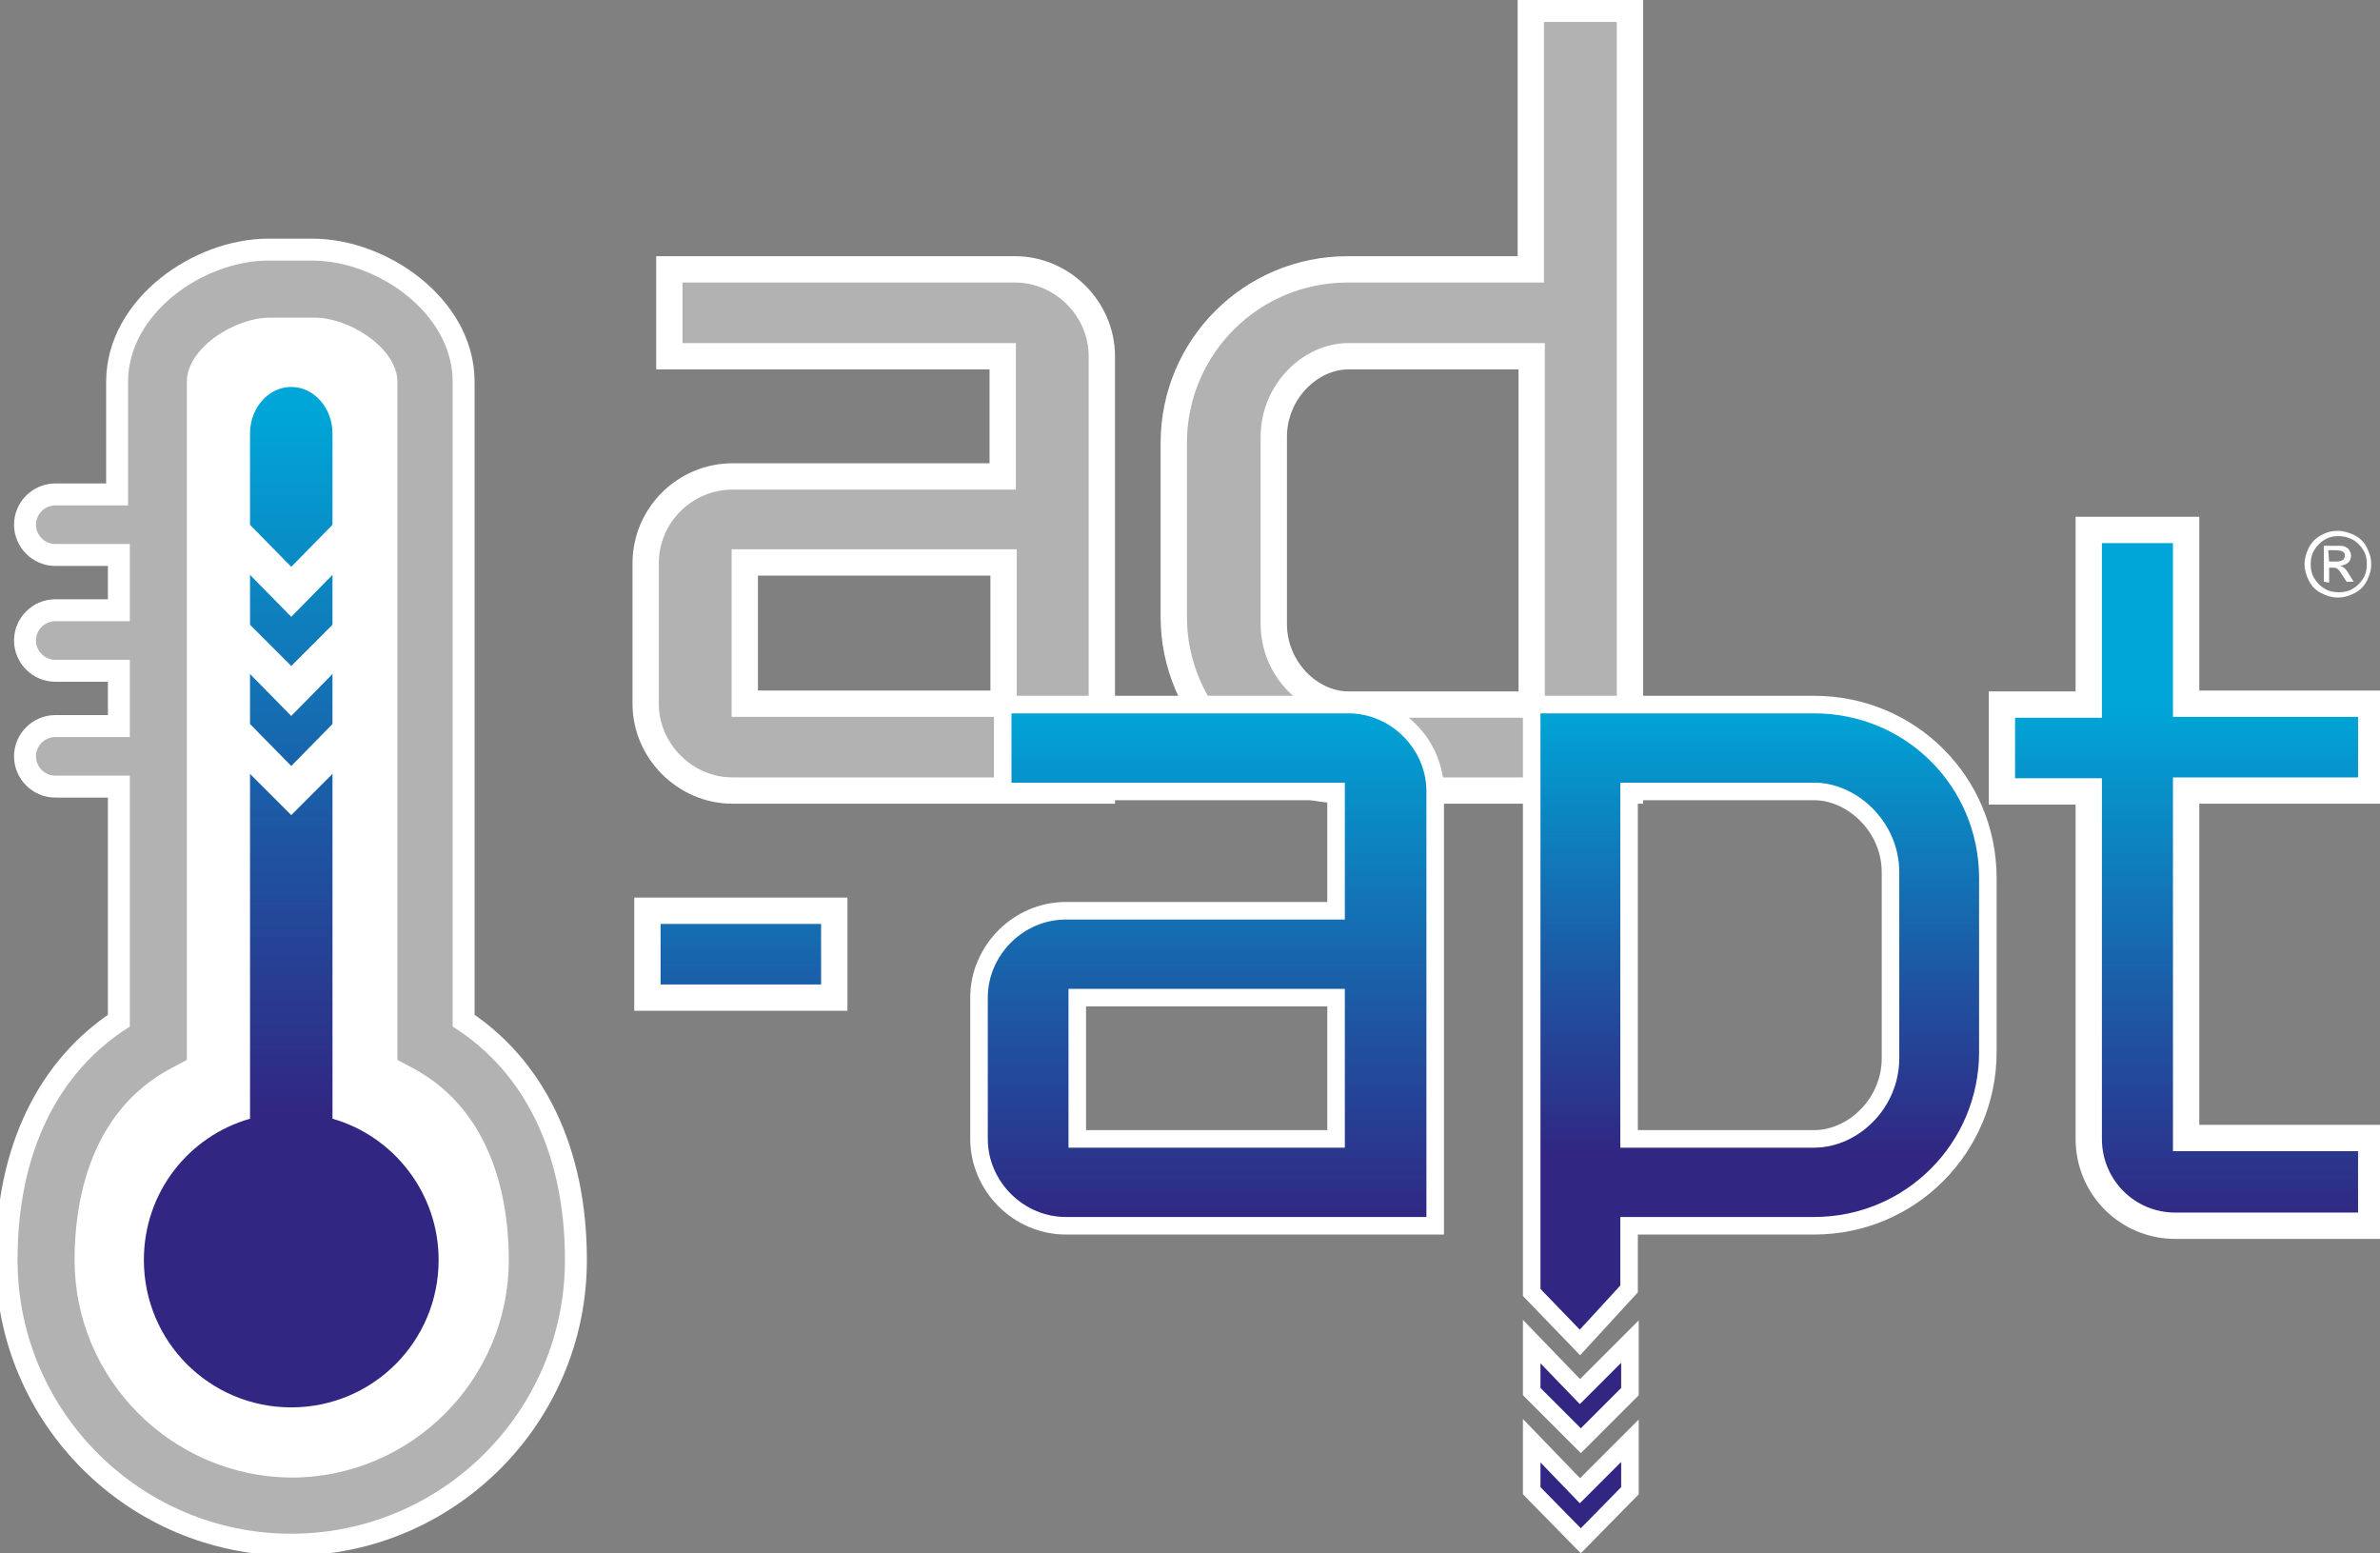
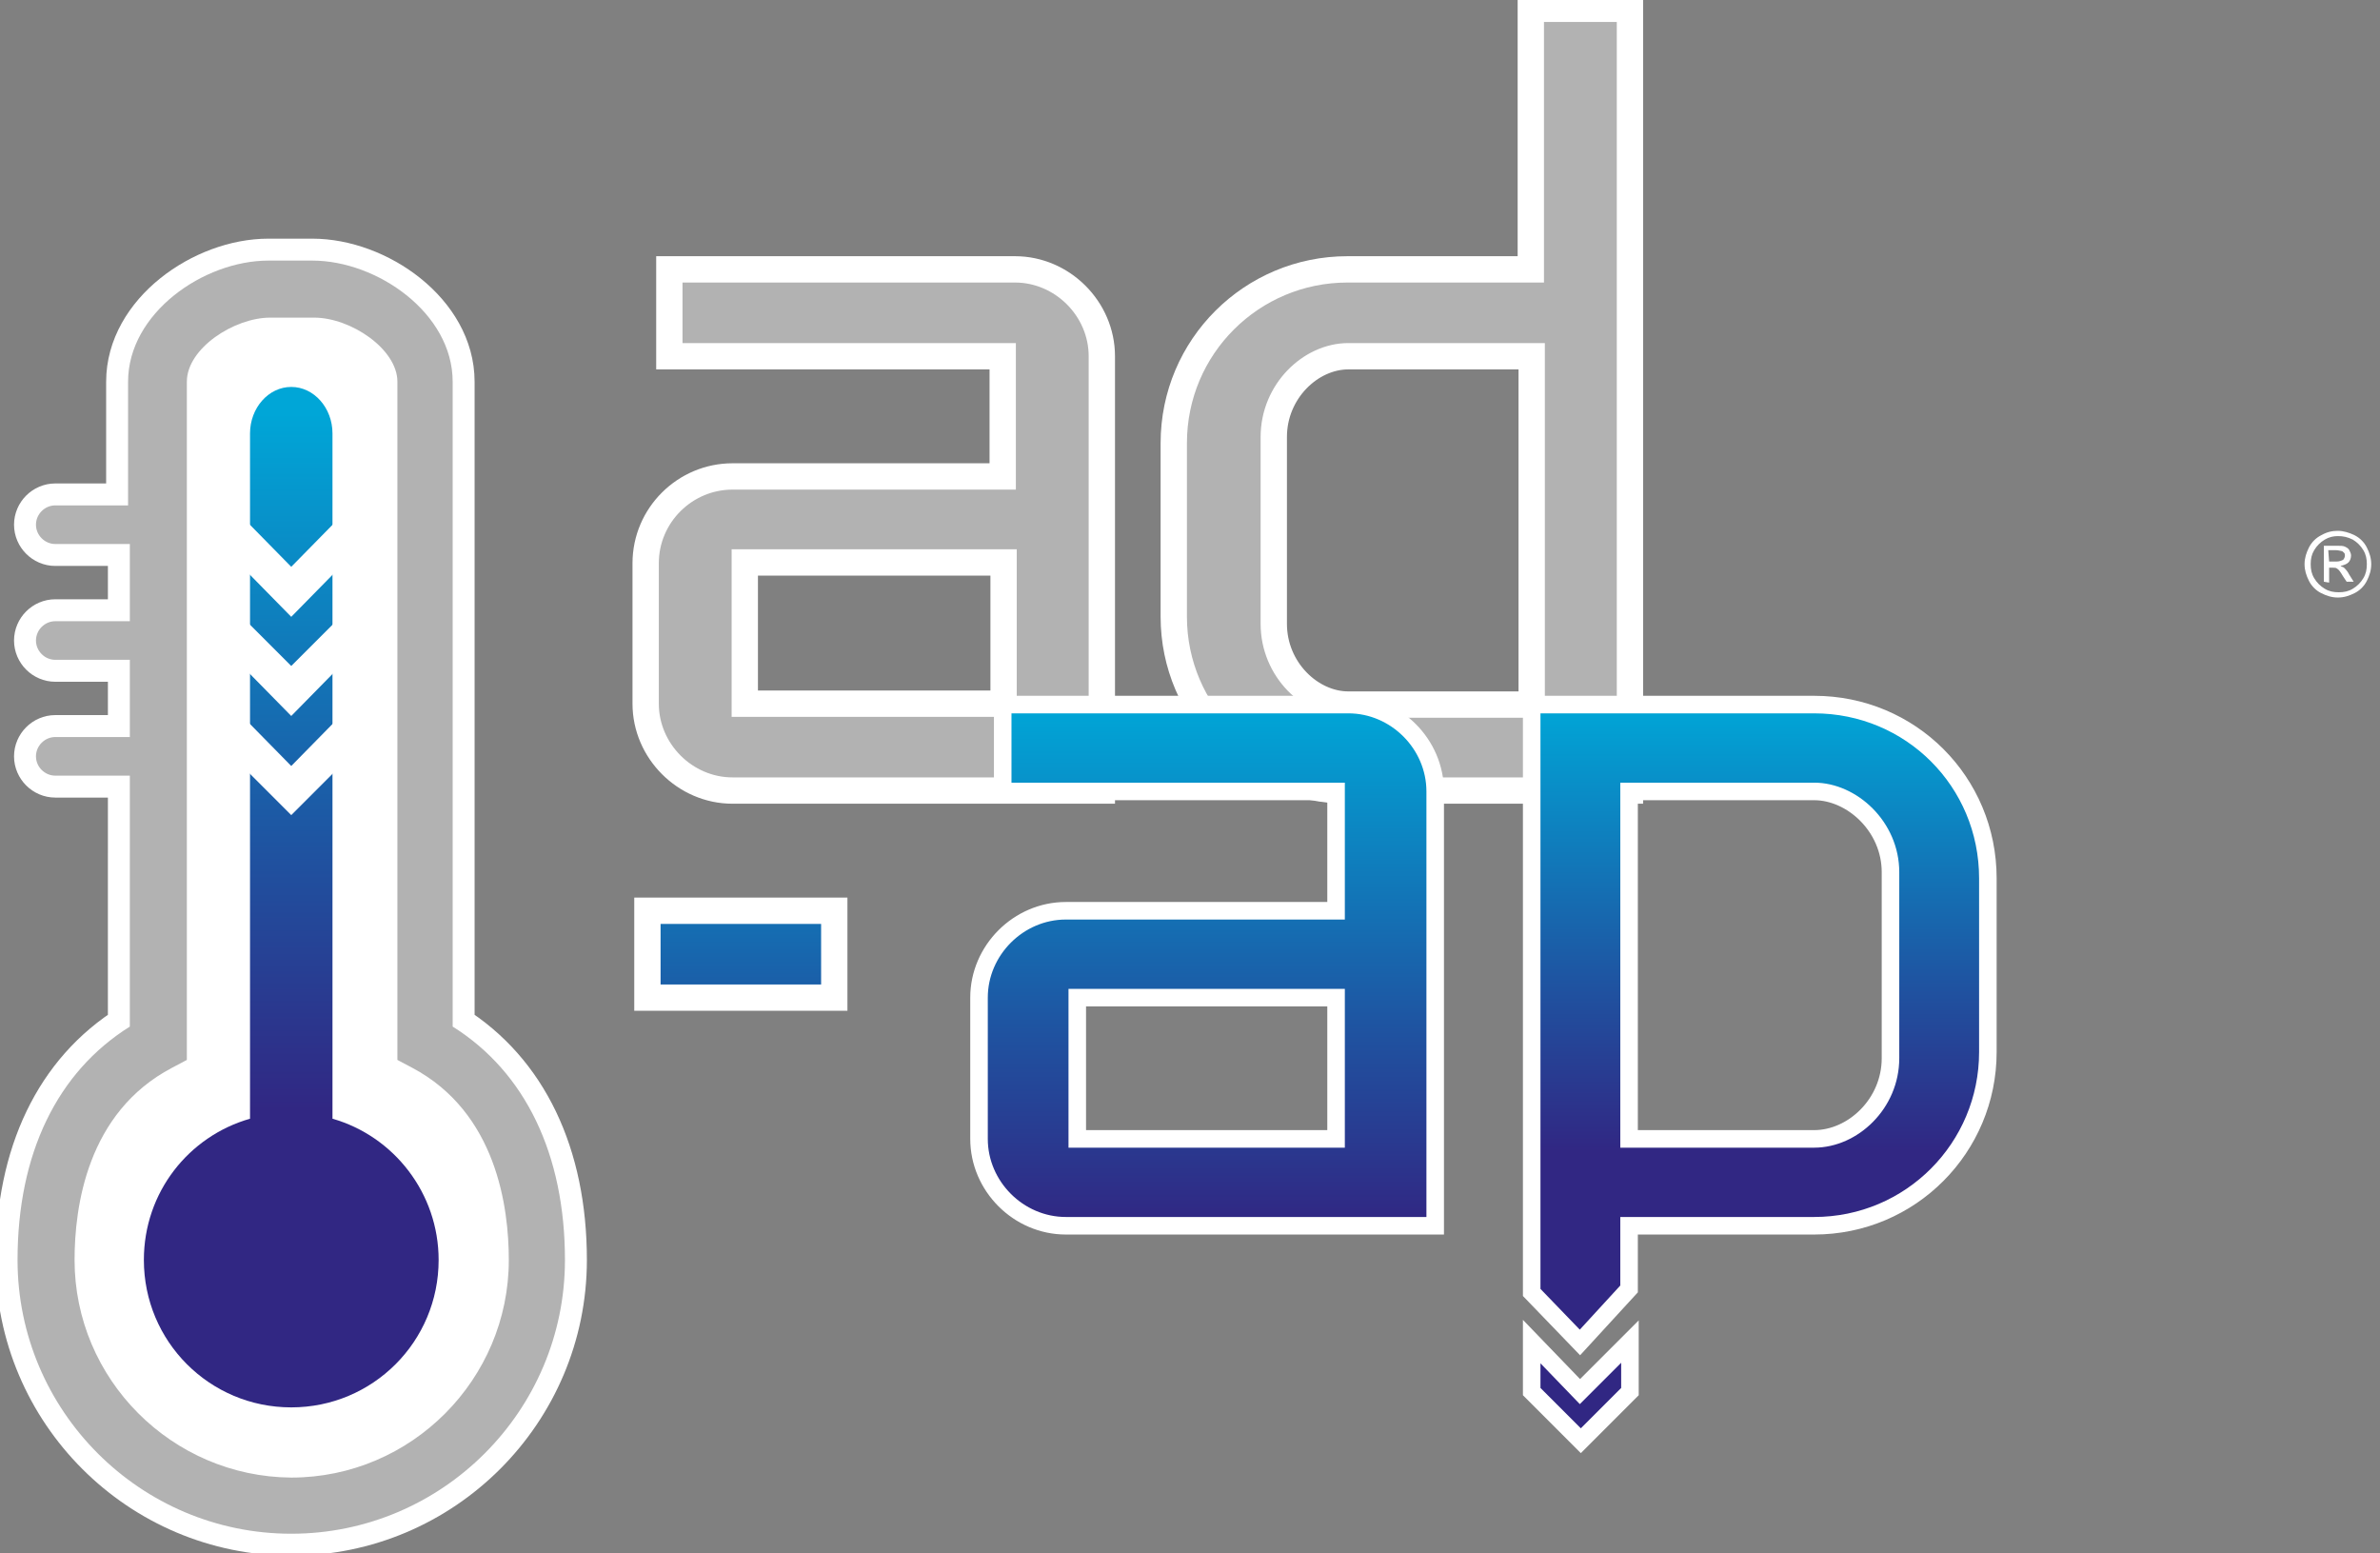
<svg xmlns="http://www.w3.org/2000/svg" version="1.1" id="Layer_1" x="0px" y="0px" viewBox="0 0 271.3 177" style="enable-background:new 0 0 271.3 177;" xml:space="preserve">
  <rect x="0" y="0" width="271.3" height="177" fill="#808080" stroke="none" />
  <style type="text/css">
	.st0{fill:#FFFFFF;stroke:#FFFFFF;stroke-width:5;stroke-miterlimit:10;}
	.st1{fill:#B2B2B2;stroke:#FFFFFF;stroke-width:3;stroke-miterlimit:10;}
	.st2{fill:url(#SVGID_1_);stroke:#FFFFFF;stroke-width:3;stroke-miterlimit:10;}
	.st3{fill:url(#SVGID_00000117641963286080467330000014419618334257519779_);stroke:#FFFFFF;stroke-width:3;stroke-miterlimit:10;}
	.st4{fill:url(#SVGID_00000026137497594185596630000004824532309287546530_);stroke:#FFFFFF;stroke-width:2;stroke-miterlimit:10;}
	.st5{fill:#FFFFFF;}
	.st6{fill:url(#SVGID_00000024697760621611889760000017203304796256795522_);stroke:#FFFFFF;stroke-width:2;stroke-miterlimit:10;}
	.st7{fill:url(#SVGID_00000146501231152549549580000003412792893225164983_);stroke:#FFFFFF;stroke-width:2;stroke-miterlimit:10;}
	.st8{fill:url(#SVGID_00000003093667830285145700000011075141666472315319_);stroke:#FFFFFF;stroke-width:2;stroke-miterlimit:10;}
	.st9{fill:url(#SVGID_00000135661459902284823720000001506715891377372568_);}
	.st10{fill:#B2B2B2;}
</style>
  <path class="st0" d="M14.8,101.2V117C6.5,122.2,2,131.5,2,143.6c0,17.2,14,31.2,31.2,31.2s31.2-14,31.2-31.2  c0-12-4.5-21.4-12.8-26.6V43.5c0-7.8-8.6-13.8-16-13.8h-5c-7.4,0-16,6-16,13.8v14.1H6.3c-1.2,0-2.2,1-2.2,2.2c0,1.2,1,2.2,2.2,2.2  h8.5v8.8H6.3c-1.2,0-2.2,1-2.2,2.2s1,2.2,2.2,2.2h8.5v8.8H6.3c-1.2,0-2.2,1-2.2,2.2s1,2.2,2.2,2.2h8.5v8.8V101.2L14.8,101.2z" />
  <g>
    <path class="st1" d="M83.5,90.1c-5.4,0-9.9-4.5-9.9-9.9V64.2c0-5.5,4.5-9.9,9.9-9.9h30.8V40.6h-38v-9.9h39.4c5.4,0,9.9,4.5,9.9,9.9   v49.5L83.5,90.1L83.5,90.1z M114.3,64.1H84.9v16.1h29.5V64.1z" />
    <path class="st1" d="M153.6,90.1c-10.9,0-19.8-8.9-19.8-19.8V50.5c0-11,8.9-19.8,19.8-19.8h20.9V1h11.3v89.1H153.6z M174.6,40.6   h-20.9c-4.3,0-8.5,4-8.5,9.2v21.3c0,5.2,4.2,9.2,8.5,9.2h20.9V40.6z" />
    <linearGradient id="SVGID_1_" gradientUnits="userSpaceOnUse" x1="84.42" y1="37.826" x2="84.42" y2="96.816" gradientTransform="matrix(1 0 0 -1 0 177.276)">
      <stop offset="0" style="stop-color:#312783" />
      <stop offset="0.39" style="stop-color:#1E55A2" />
      <stop offset="1" style="stop-color:#00A6D7" />
    </linearGradient>
    <path class="st2" d="M73.8,113.7v-9.9h21.3v9.9C95.1,113.7,73.8,113.7,73.8,113.7z" />
    <linearGradient id="SVGID_00000005974084603560225010000016549707892137926831_" gradientUnits="userSpaceOnUse" x1="249.275" y1="37.826" x2="249.275" y2="96.816" gradientTransform="matrix(1 0 0 -1 0 177.276)">
      <stop offset="0" style="stop-color:#312783" />
      <stop offset="0.39" style="stop-color:#1E55A2" />
      <stop offset="1" style="stop-color:#00A6D7" />
    </linearGradient>
-     <path style="fill:url(#SVGID_00000005974084603560225010000016549707892137926831_);stroke:#FFFFFF;stroke-width:3;stroke-miterlimit:10;" d="   M270.3,139.7H248c-5.6,0-9.9-4.5-9.9-9.9V90.2h-9.9v-9.9h9.9V60.4h11.1v19.8h21.1v9.9h-21.1v39.6h21.1L270.3,139.7L270.3,139.7z" />
  </g>
  <linearGradient id="SVGID_00000046334590275623634470000008049096597064815546_" gradientUnits="userSpaceOnUse" x1="137.615" y1="37.826" x2="137.615" y2="96.816" gradientTransform="matrix(1 0 0 -1 0 177.276)">
    <stop offset="0" style="stop-color:#312783" />
    <stop offset="0.39" style="stop-color:#1E55A2" />
    <stop offset="1" style="stop-color:#00A6D7" />
  </linearGradient>
  <path style="fill:url(#SVGID_00000046334590275623634470000008049096597064815546_);stroke:#FFFFFF;stroke-width:2;stroke-miterlimit:10;" d="  M121.5,139.7c-5.4,0-9.9-4.5-9.9-9.9v-16.1c0-5.4,4.5-9.9,9.9-9.9h30.8V90.2h-38v-9.9h39.4c5.4,0,9.9,4.5,9.9,9.9v49.5L121.5,139.7  L121.5,139.7z M152.3,113.7h-29.5v16.1h29.5V113.7z" />
  <path class="st5" d="M266.5,60.5c0.6,0,1.3,0.2,1.9,0.5c0.6,0.3,1.1,0.8,1.4,1.4s0.5,1.2,0.5,1.9c0,0.7-0.2,1.3-0.5,1.9  s-0.8,1.1-1.4,1.4s-1.2,0.5-1.9,0.5s-1.3-0.2-1.9-0.5c-0.6-0.3-1.1-0.8-1.4-1.4s-0.5-1.2-0.5-1.9s0.2-1.3,0.5-1.9s0.8-1.1,1.4-1.4  C265.3,60.6,265.9,60.5,266.5,60.5z M266.5,61.1c-0.5,0-1,0.1-1.5,0.4s-0.9,0.7-1.2,1.2s-0.4,1-0.4,1.6c0,0.6,0.1,1.1,0.4,1.6  s0.7,0.9,1.2,1.2s1,0.4,1.6,0.4s1.1-0.1,1.6-0.4s0.9-0.7,1.2-1.2s0.4-1,0.4-1.6s-0.1-1.1-0.4-1.6s-0.7-0.9-1.2-1.2  C267.6,61.2,267.1,61.1,266.5,61.1L266.5,61.1z M264.9,66.3v-4.1h1.4c0.5,0,0.8,0,1,0.1s0.4,0.2,0.5,0.4c0.1,0.2,0.2,0.4,0.2,0.6  c0,0.3-0.1,0.6-0.3,0.8c-0.2,0.2-0.5,0.3-0.9,0.4c0.1,0.1,0.3,0.1,0.4,0.2c0.2,0.2,0.4,0.4,0.6,0.8l0.5,0.8h-0.8l-0.4-0.6  c-0.3-0.5-0.5-0.8-0.7-0.9c-0.1-0.1-0.3-0.1-0.5-0.1h-0.4v1.7L264.9,66.3L264.9,66.3z M265.5,64h0.8c0.4,0,0.6-0.1,0.8-0.2  c0.1-0.1,0.2-0.3,0.2-0.5c0-0.1,0-0.2-0.1-0.3c-0.1-0.1-0.2-0.2-0.3-0.2c-0.1,0-0.3-0.1-0.7-0.1h-0.8L265.5,64L265.5,64z" />
  <linearGradient id="SVGID_00000011736272719719050950000000708035644699929749_" gradientUnits="userSpaceOnUse" x1="200.6" y1="46.006" x2="200.6" y2="96.846" gradientTransform="matrix(1 0 0 -1 0 177.276)">
    <stop offset="0" style="stop-color:#312783" />
    <stop offset="0.39" style="stop-color:#1E55A2" />
    <stop offset="1" style="stop-color:#00A6D7" />
  </linearGradient>
  <path style="fill:url(#SVGID_00000011736272719719050950000000708035644699929749_);stroke:#FFFFFF;stroke-width:2;stroke-miterlimit:10;" d="  M185.7,146.9v-7.2h21.1c11,0,19.8-8.9,19.8-19.8v-19.8c0-11-8.8-19.8-19.8-19.8h-32.2v67l5.5,5.7L185.7,146.9L185.7,146.9z   M215.5,120.6c0,5.2-4.3,9.2-8.7,9.2h-21.1V90.2h21.1c4.3,0,8.7,4,8.7,9.2V120.6L215.5,120.6z" />
  <linearGradient id="SVGID_00000017494878673866106490000015267950317641215885_" gradientUnits="userSpaceOnUse" x1="192.02" y1="-1269.514" x2="192.02" y2="-1210.524" gradientTransform="matrix(1 0 0 -1 -11.82 -1141.404)">
    <stop offset="0" style="stop-color:#312783" />
    <stop offset="0.39" style="stop-color:#1E55A2" />
    <stop offset="1" style="stop-color:#00A6D7" />
  </linearGradient>
  <polygon style="fill:url(#SVGID_00000017494878673866106490000015267950317641215885_);stroke:#FFFFFF;stroke-width:2;stroke-miterlimit:10;" points="  174.6,152.9 180.1,158.6 185.8,152.9 185.8,158.6 180.2,164.2 174.6,158.6 " />
  <linearGradient id="SVGID_00000171697958591190252410000009414141625971787143_" gradientUnits="userSpaceOnUse" x1="192.02" y1="-1280.854" x2="192.02" y2="-1221.864" gradientTransform="matrix(1 0 0 -1 -11.82 -1141.404)">
    <stop offset="0" style="stop-color:#312783" />
    <stop offset="0.39" style="stop-color:#1E55A2" />
    <stop offset="1" style="stop-color:#00A6D7" />
  </linearGradient>
-   <polygon style="fill:url(#SVGID_00000171697958591190252410000009414141625971787143_);stroke:#FFFFFF;stroke-width:2;stroke-miterlimit:10;" points="  174.6,164.2 180.1,169.9 185.8,164.2 185.8,169.9 180.2,175.6 174.6,169.9 " />
  <g>
    <linearGradient id="SVGID_00000095336619220530620500000006914953601437686921_" gradientUnits="userSpaceOnUse" x1="-428.95" y1="50.746" x2="-428.95" y2="130.156" gradientTransform="matrix(-1 0 0 -1 -395.74 177.276)">
      <stop offset="0" style="stop-color:#312783" />
      <stop offset="0.39" style="stop-color:#1E55A2" />
      <stop offset="1" style="stop-color:#00A6D7" />
    </linearGradient>
    <path style="fill:url(#SVGID_00000095336619220530620500000006914953601437686921_);" d="M16.4,143.6c0,9.3,7.5,16.8,16.8,16.8   S50,152.9,50,143.6c0-7.6-5.1-14.1-12.1-16.1V49.4c0-2.9-2.1-5.3-4.7-5.3s-4.7,2.4-4.7,5.3v78.1C21.5,129.5,16.4,135.9,16.4,143.6z   " />
    <path class="st10" d="M14.8,101.2V117C6.5,122.2,2,131.5,2,143.6c0,17.2,14,31.2,31.2,31.2s31.2-14,31.2-31.2   c0-12-4.5-21.4-12.8-26.6V43.5c0-7.8-8.6-13.8-16-13.8h-5c-7.4,0-16,6-16,13.8v14.1H6.3c-1.2,0-2.2,1-2.2,2.2c0,1.2,1,2.2,2.2,2.2   h8.5v8.8H6.3c-1.2,0-2.2,1-2.2,2.2s1,2.2,2.2,2.2h8.5v8.8H6.3c-1.2,0-2.2,1-2.2,2.2s1,2.2,2.2,2.2h8.5v8.8V101.2L14.8,101.2z    M8.5,143.6c0-6,1.4-16.8,11.1-21.9l1.7-0.9V43.5c0-3.8,5.4-7.3,9.5-7.3h5c4.2,0,9.5,3.6,9.5,7.3v77.3l1.7,0.9   c9.6,5.1,11,15.9,11,21.9c0,13.6-11.1,24.8-24.8,24.8C19.6,168.3,8.5,157.2,8.5,143.6L8.5,143.6z" />
  </g>
  <polygon class="st5" points="27.6,58.9 33.2,64.6 38.8,58.9 38.8,64.6 33.2,70.3 27.6,64.6 " />
  <polygon class="st5" points="27.6,70.3 33.2,75.9 38.8,70.3 38.8,75.9 33.2,81.6 27.6,75.9 " />
  <polygon class="st5" points="27.6,81.6 33.2,87.3 38.8,81.6 38.8,87.3 33.2,92.9 27.6,87.3 " />
</svg>